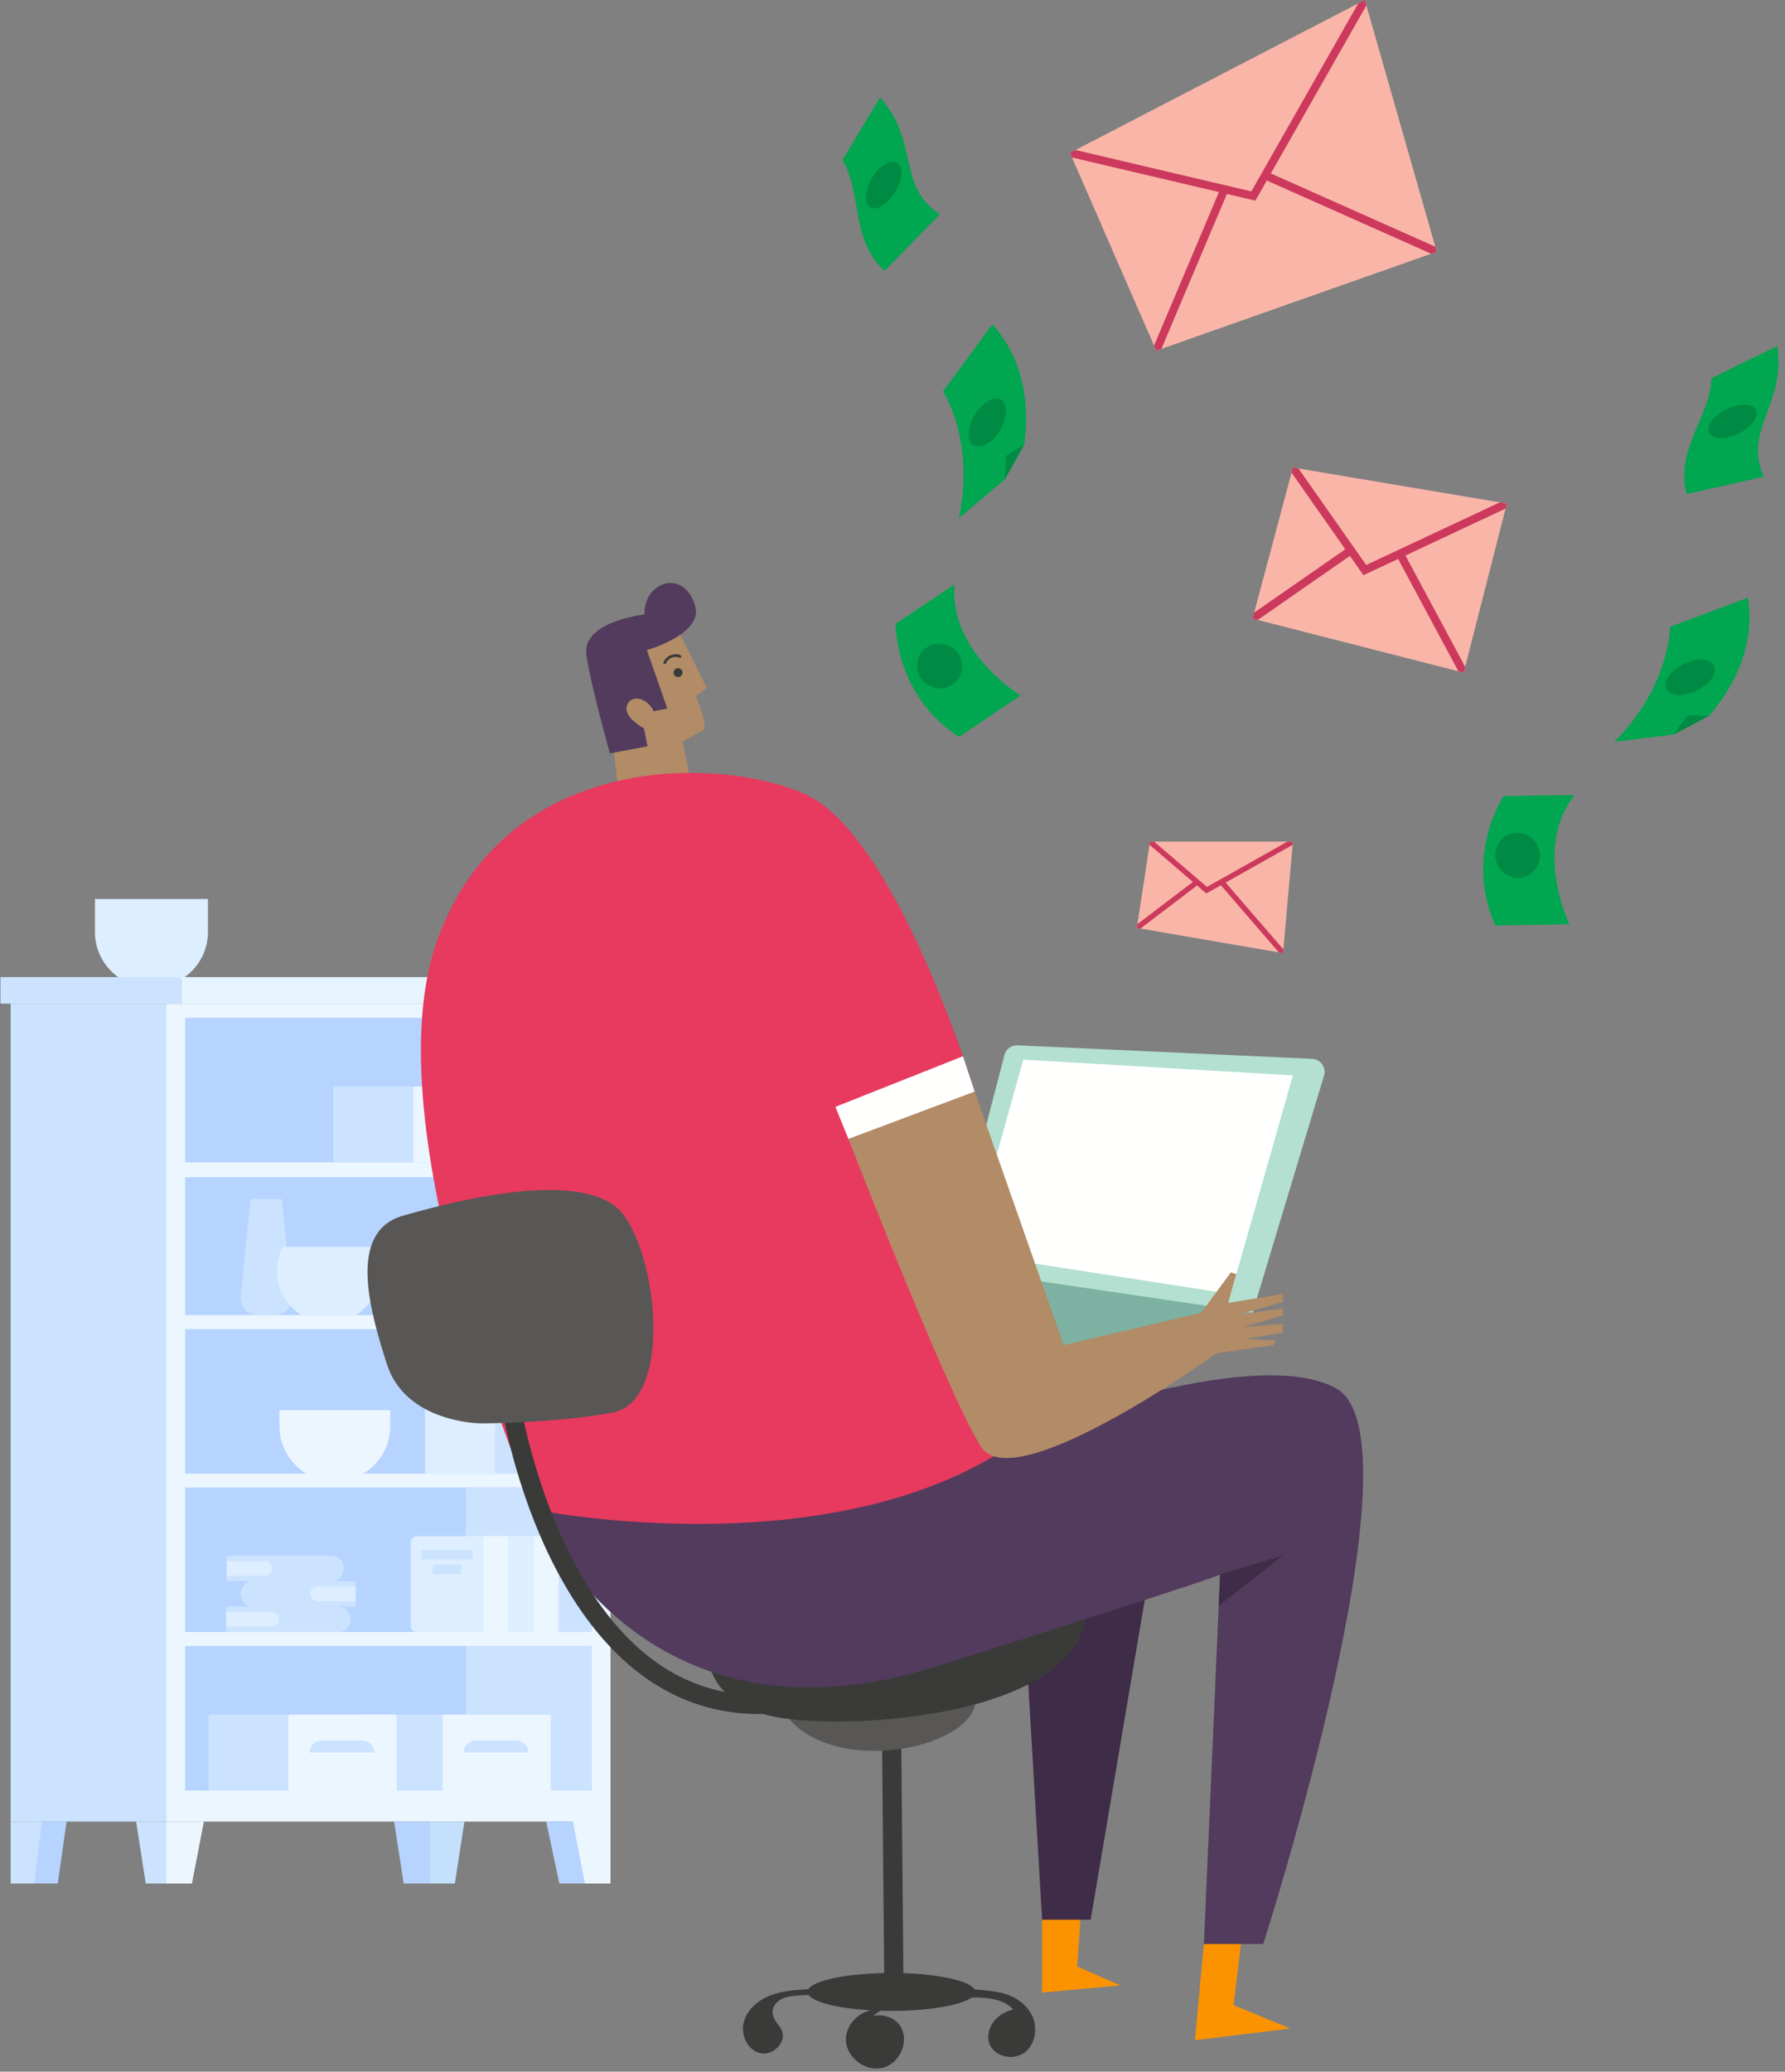
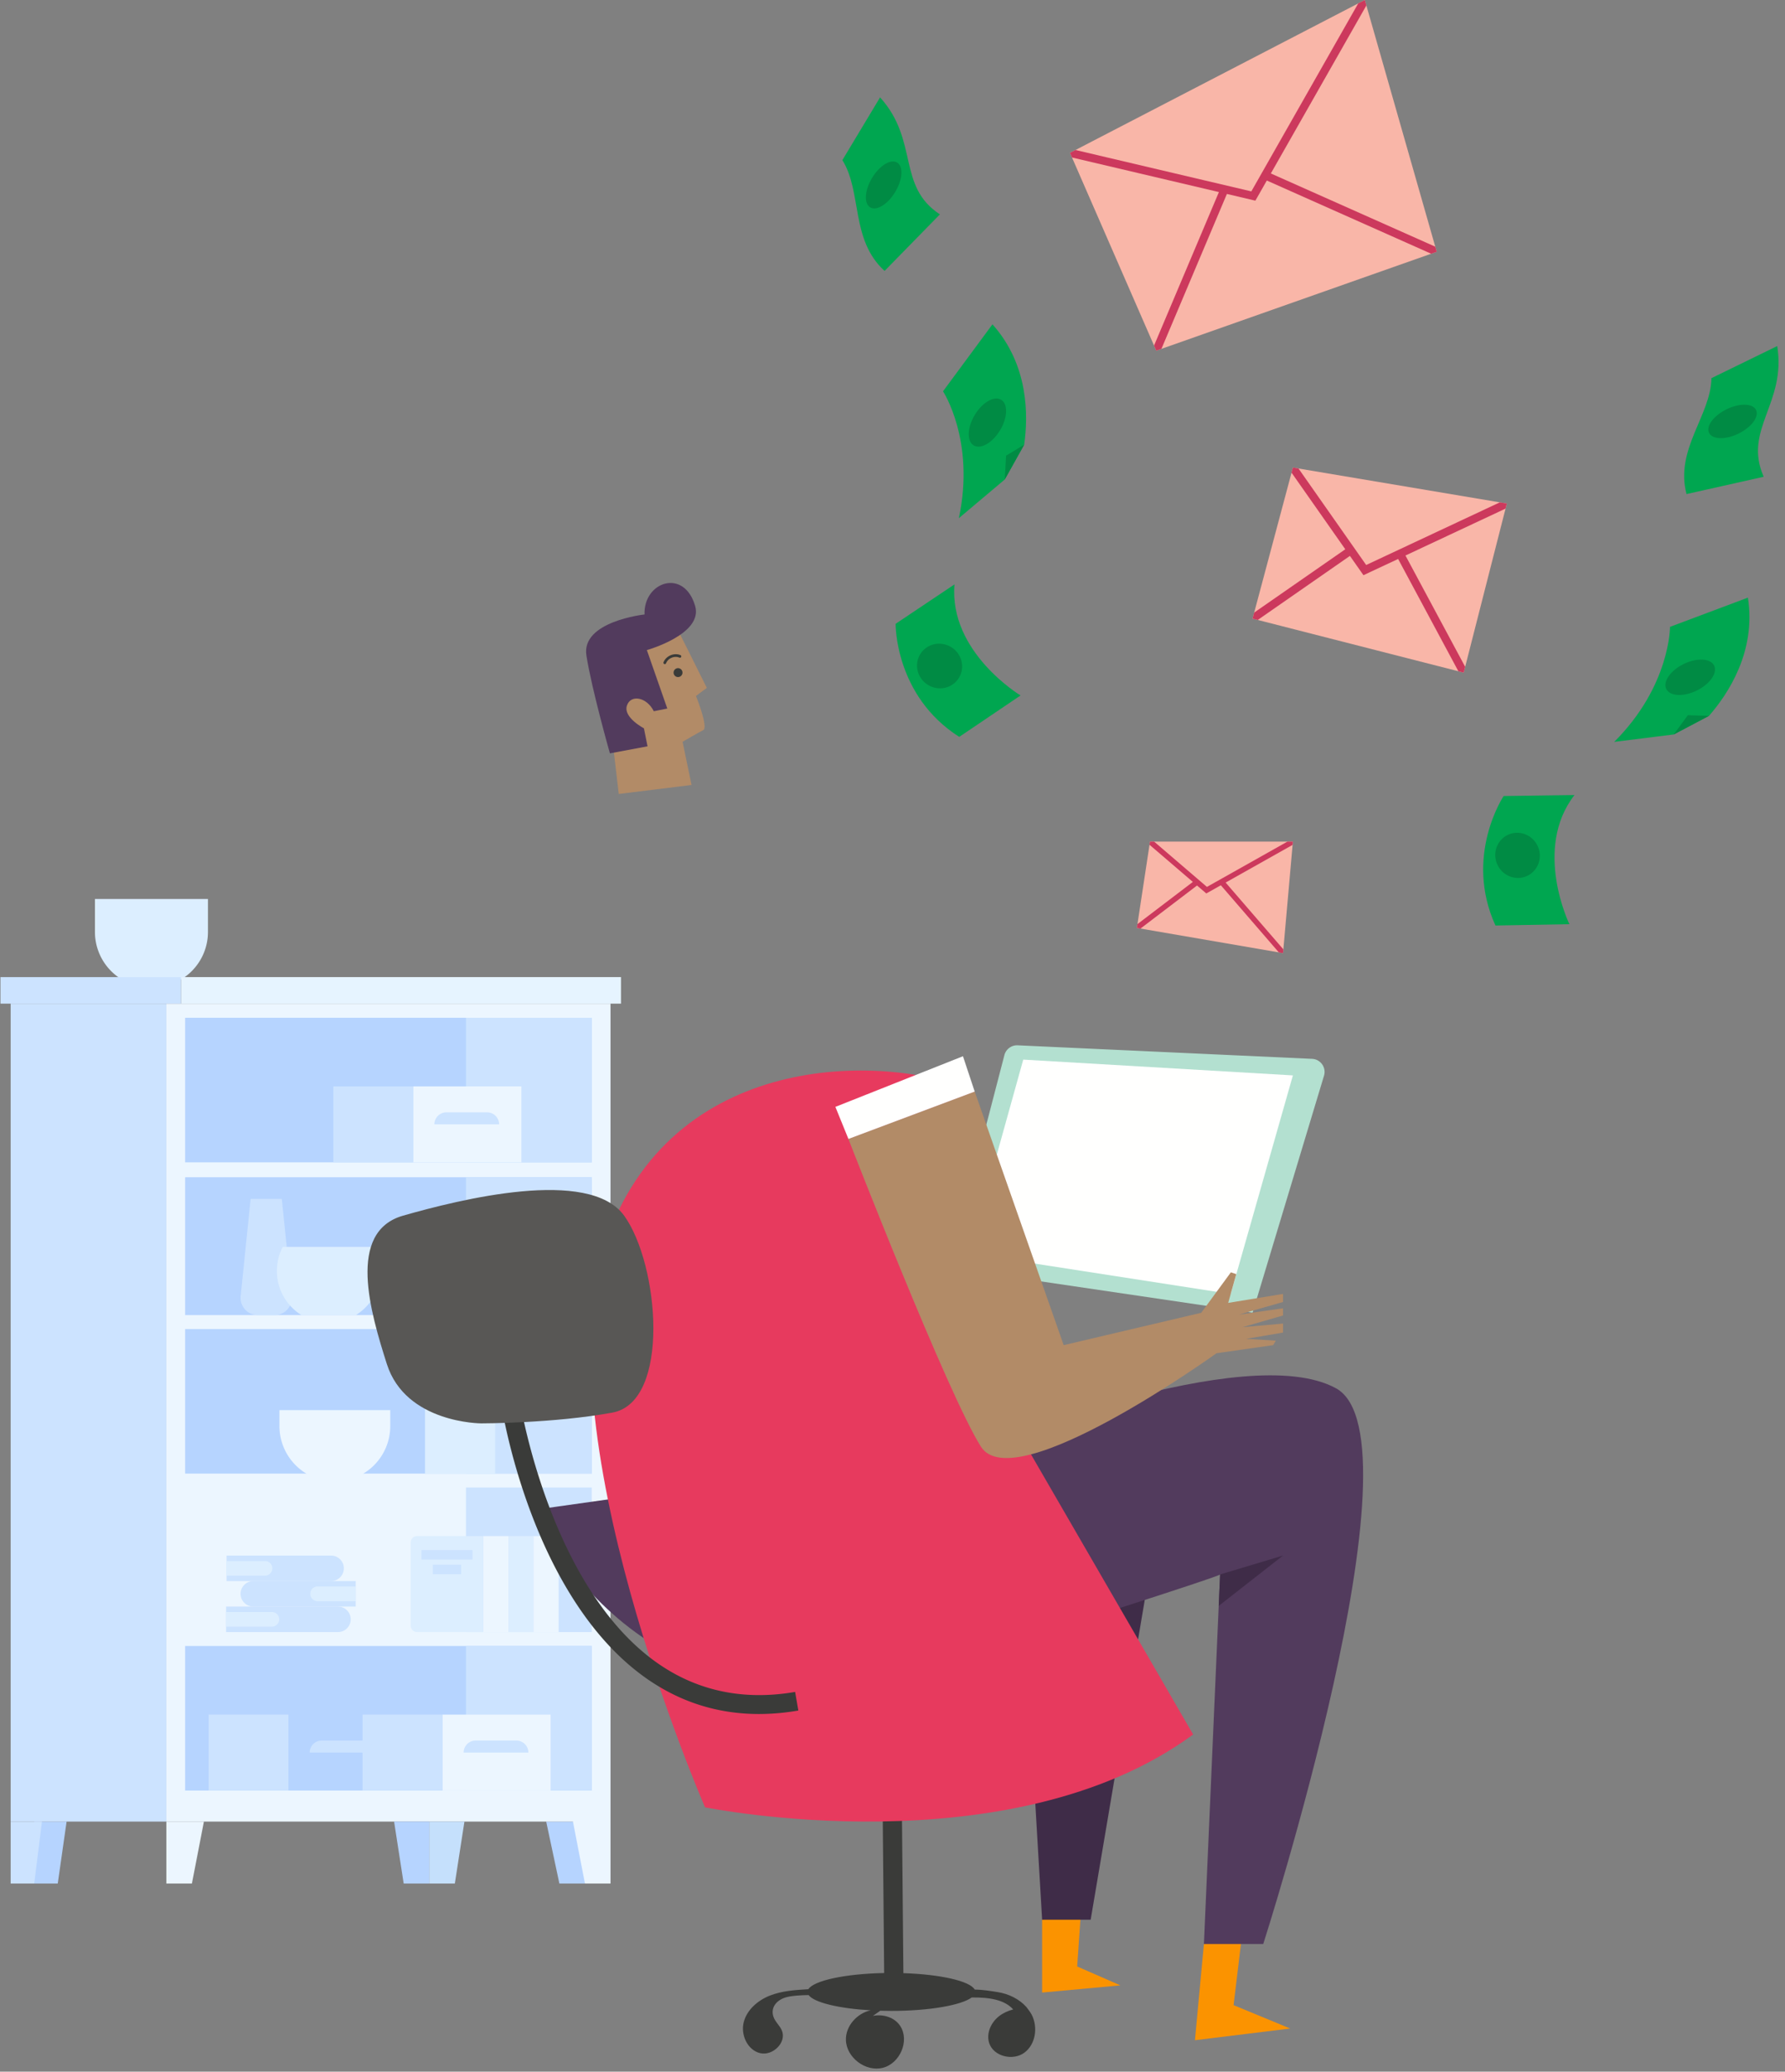
<svg xmlns="http://www.w3.org/2000/svg" width="181" height="210" viewBox="0 0 181 210">
  <rect x="0" y="0" width="181" height="210" fill="#808080" stroke="none" />
  <g fill="none" fill-rule="evenodd">
    <path fill="#DCEEFF" d="M15.245 100.086h.224a5.618 5.618 0 0 0 5.618-5.618v-3.341H9.627v3.341a5.618 5.618 0 0 0 5.618 5.618" />
    <path fill="#B6D4FF" d="M56.721 190.927h2.593v-6.277h-3.93z" />
    <path fill="#ECF6FF" d="M61.908 184.65h-45.04v-82.914h45.04zM59.314 190.927h2.594v-6.277h-3.81z" />
-     <path fill="#CCE3FF" d="M14.782 190.927h2.085v-6.277h-3.062z" />
    <path fill="#ECF6FF" d="M19.46 190.927h-2.593v-6.277h3.81z" />
    <path fill="#B6D4FF" d="M40.934 190.927h2.593v-6.277h-3.566zM3.469 190.927h2.388l.896-6.277H3.47z" />
    <path fill="#CCE3FF" d="M1.08 190.927H3.47l.784-6.277H1.08z" />
    <path fill="#C5E0FC" d="M43.527 190.927h2.594l.973-6.277h-3.567z" />
    <path fill="#B6D4FF" d="M60.003 149.374H18.772V134.72h41.23z" />
    <path fill="#CCE3FF" d="M60.003 149.374H47.248V134.72h12.755z" />
-     <path fill="#B6D4FF" d="M60.003 165.438H18.772v-14.654h41.23z" />
    <path fill="#CCE3FF" d="M60.003 165.438H47.248v-14.654h12.755z" />
    <path fill="#B6D4FF" d="M60.003 181.502H18.772v-14.654h41.23z" />
    <path fill="#CCE3FF" d="M60.003 181.502H47.248v-14.654h12.755z" />
    <path fill="#B6D4FF" d="M60.003 117.822H18.772v-14.653h41.23z" />
    <path fill="#CCE3FF" d="M60.003 117.822H47.248v-14.653h12.755z" />
    <path fill="#B6D4FF" d="M60.003 133.31H18.772v-13.977h41.23z" />
    <path fill="#CCE3FF" d="M60.003 133.31H47.248v-13.977h12.755zM16.867 184.65H1.08v-82.914h15.787z" />
    <path fill="#E6F4FF" d="M62.968 101.736h-44.61v-2.69h44.61z" />
    <path fill="#CCE3FF" d="M18.357 101.736H.047v-2.69h18.31zM24.394 161.561c0 .714.579 1.293 1.292 1.293h10.381v-2.585h-10.38c-.714 0-1.293.579-1.293 1.292" />
    <path fill="#DCEEFF" d="M31.46 161.561c0 .414.335.749.748.749h3.844a.015.015 0 0 0 .015-.016v-1.465a.015.015 0 0 0-.015-.016h-3.844a.748.748 0 0 0-.748.748" />
    <path fill="#CCE3FF" d="M22.928 162.854v2.584H34.27a1.292 1.292 0 0 0 0-2.584H22.928z" />
    <path fill="#DCEEFF" d="M22.928 163.405v1.482h4.643a.74.74 0 1 0 0-1.482h-4.643z" />
    <path fill="#CCE3FF" d="M22.976 157.685v2.584h10.598a1.292 1.292 0 0 0 0-2.584H22.976z" />
    <path fill="#DCEEFF" d="M22.976 158.236v1.482h3.899a.74.74 0 1 0 0-1.482h-3.9zM50.205 149.403h-7.106v-9.935h7.106zM50.205 139.117h-7.106v-.614h7.106z" />
-     <path fill="#E6F4FF" d="M42.83 140.836h7.643a.765.765 0 0 0 .766-.766v-.188a.765.765 0 0 0-.766-.765H42.83a.765.765 0 0 0-.766.765v.188c0 .423.343.766.766.766" />
    <path fill="#ECF6FF" d="M55.833 181.502H44.857v-7.697h10.976z" />
    <path fill="#CCE3FF" d="M44.857 181.502h-8.092v-7.697h8.092zM47.012 177.653h6.565a1.22 1.22 0 0 0-1.22-1.22h-4.125a1.22 1.22 0 0 0-1.22 1.22" />
-     <path fill="#ECF6FF" d="M40.225 181.502H29.248v-7.697h10.977z" />
    <path fill="#CCE3FF" d="M29.248 181.502h-8.091v-7.697h8.091zM31.403 177.653h6.565a1.22 1.22 0 0 0-1.22-1.22h-4.125a1.22 1.22 0 0 0-1.22 1.22" />
    <path fill="#ECF6FF" d="M52.869 117.822H41.892v-7.697H52.87z" />
    <path fill="#CCE3FF" d="M41.892 117.822h-8.091v-7.697h8.091zM44.047 113.974h6.565a1.22 1.22 0 0 0-1.22-1.22h-4.125a1.22 1.22 0 0 0-1.22 1.22zM29.585 131.38l-1.01-9.849h-3.161l-1.01 9.85a1.75 1.75 0 0 0 1.74 1.929h1.7a1.75 1.75 0 0 0 1.741-1.93" />
    <path fill="#DCEEFF" d="M54.1 165.438h-2.547v-9.731H54.1z" />
    <path fill="#ECF6FF" d="M56.648 165.438H54.1v-9.731h2.548zM51.553 165.438h-2.547v-9.731h2.547z" />
    <path fill="#DCEEFF" d="M42.294 165.438h6.712v-9.731h-6.712a.65.65 0 0 0-.649.65v8.432c0 .358.29.649.65.649" />
    <path fill="#CCE3FF" d="M47.915 158.088h-5.18v-.963h5.18zM46.76 159.575h-2.87v-.964h2.87z" />
    <path fill="#ECF6FF" d="M33.954 150.174a5.618 5.618 0 0 0 5.618-5.618v-1.613H28.336v1.613a5.618 5.618 0 0 0 5.618 5.618" />
    <path fill="#DCEEFF" d="M28.075 128.831c0 1.893 1 3.553 2.5 4.479h5.505a5.258 5.258 0 0 0 1.901-6.917h-9.307a5.234 5.234 0 0 0-.599 2.438" />
    <g>
-       <path fill="#7DB1A1" d="M104.669 140.912l-12.578-14.584 34.92 6.73z" />
      <path fill="#B3E0D0" d="M133.046 107.332c.864.04 1.46.88 1.21 1.708l-7.245 24.019-30.767-4.543 5.603-21.564a1.327 1.327 0 0 1 1.344-.991l29.855 1.371z" />
      <path fill="#FFFFFE" d="M131.101 109.01l-6.308 22.158-26.504-4.11 5.469-19.648z" />
      <g>
        <path fill="#3A3B39" d="M98.832 201.672c.777.015 1.563.138 2.338.262 1.093.173 2.163.688 2.895 1.498 0 0 .41.517.55.79.653 1.27.402 3.018-.754 3.86-1.156.843-3.109.379-3.555-.977-.325-.987.187-2.11 1.014-2.742.42-.322.906-.534 1.417-.674-.888-.996-2.435-1.232-4.206-1.21-1.065.787-4.307 1.36-8.142 1.36-.382 0-.759-.006-1.128-.017l-.745.522c1.03-.203 2.206.14 2.779 1.039.958 1.501-.045 3.785-1.775 4.223-1.738.44-3.69-1.027-3.744-2.813-.042-1.426 1.136-2.72 2.509-3.013-3.24-.186-5.737-.792-6.291-1.546-.653.008-1.85.054-2.461.28-.865.322-1.396 1.036-1.108 1.91.172.521.643.894.856 1.4.51 1.209-.93 2.609-2.209 2.297-1.279-.313-1.982-1.857-1.66-3.129.324-1.271 1.436-2.225 2.66-2.707 1.225-.481 2.565-.566 3.879-.645l.008.01c.541-.882 3.73-1.573 7.696-1.65l-.235-25.65 1.949-.018.235 25.681c3.773.122 6.747.803 7.228 1.659z" />
        <path fill="#585755" d="M80.027 174.258l18.809-2.904c1.64 5.469-13.476 9.049-18.81 2.904z" />
        <path fill="#FB9300" d="M105.672 201.98l7.93-.73-4.376-1.914.41-5.924-3.964 1.184zM121.167 206.81l9.66-1.185-5.741-2.37.911-7.565-3.92 1.367z" />
        <path fill="#3F2C48" d="M110.594 194.596h-4.922l-1.914-32.539 12.851-3.007z" />
        <path fill="#3A3B39" d="M78.875 174.089c7.656 1.367 31.445-.187 31.308-11.305l-38.509 4.195s-.455 5.742 7.2 7.11z" />
        <path fill="#523B5D" d="M95.008 168.893c30.351-9.57 28.71-9.297 28.71-9.297l-1.64 37.461h6.016s16.497-51.315 7.382-56.328c-9.114-5.013-36.002 5.925-36.002 5.925l-45.209 6.38s10.391 25.43 40.743 15.86z" />
        <path fill="#B28B67" d="M71.674 69.727l-1.102.82s1.285 3.19.738 3.464c-.547.273-2.097 1.185-2.097 1.185l.912 4.375-7.383.911-.638-5.469.547-8.659 5.925-2.825 3.098 6.198z" />
        <path fill="#523B5D" d="M65.294 73.828s-2.096-1.094-1.732-2.278c.365-1.185 2.006-.912 2.735.546l1.367-.273-2.072-5.925s5.727-1.604 4.898-4.466c-1.126-3.882-5.251-2.462-5.134.855 0 0-6.442.695-5.895 4.158.547 3.464 2.384 9.921 2.384 9.921l3.814-.715-.365-1.823z" />
        <path fill="#3A3B39" d="M68.753 67.73a.451.451 0 1 0 0 .903.451.451 0 0 0 0-.903zM67.36 67.31a.136.136 0 0 1-.078-.177c.12-.31.379-.567.71-.708.332-.14.698-.147 1.003-.018a.137.137 0 1 1-.107.252 1.019 1.019 0 0 0-.79.018 1.02 1.02 0 0 0-.56.554.136.136 0 0 1-.177.079z" />
-         <path fill="#E73A5E" d="M98.836 110.651S90.92 84.63 81.609 80.482c-8.39-3.737-30.078-4.557-37.187 14.583-7.11 19.14 9.843 57.969 9.843 57.969s30.899 6.289 49.493-7.383L86.03 115.453l12.806-4.802z" />
+         <path fill="#E73A5E" d="M98.836 110.651c-8.39-3.737-30.078-4.557-37.187 14.583-7.11 19.14 9.843 57.969 9.843 57.969s30.899 6.289 49.493-7.383L86.03 115.453l12.806-4.802z" />
        <path fill="#B28B67" d="M107.86 136.354l13.945-3.281 3.007-4.102.547.183-.82 2.916 5.56-.911v.82l-4.466 1.276 4.466-.638v.73l-4.102 1.184 4.102-.364v.911l-3.737.638 3.008.182-.274.456-5.742.82s-20.508 14.766-23.88 9.48c-3.373-5.287-13.444-31.2-13.444-31.2l12.806-4.803 9.023 25.703z" />
        <path fill="#FFFFFE" d="M84.708 112.2l12.937-5.133 1.19 3.584-12.805 4.802z" />
        <path fill="#3F2C48" d="M130.099 157.682l-6.52 5.102.14-3.188z" />
        <path fill="#3A3B39" d="M65.326 169.978c-11.43-8.239-14.393-26.945-14.513-27.738l1.892-.288c.028.187 2.968 18.714 13.745 26.477 4.102 2.955 8.873 3.99 14.176 3.076l.326 1.886a23.491 23.491 0 0 1-3.995.353c-4.256 0-8.155-1.26-11.631-3.766z" />
        <path fill="#585755" d="M39.226 138.268c-1.651-5.191-4.101-13.398 1.641-15.039 5.742-1.64 18.867-4.922 22.422 0 3.555 4.922 4.74 18.867-1.185 19.961-5.924 1.094-13.307 1.094-13.307 1.094s-7.657 0-9.57-6.016z" />
      </g>
      <g>
        <path fill="#F9B6A8" d="M116.61 85.313H131.1L130.1 96.614l-14.82-2.552zM131.101 47.396l21.693 3.646-4.375 17.14-21.408-5.473zM117.247 35.547l28.438-10.026L138.393 0l-29.896 15.495z" />
        <path fill="#CC395D" d="M145.538 25.006l-16.674-7.423L138.55.553 138.393 0l-.669.347L126.886 19.4l-17.83-4.195-.559.29.205.47 14.896 3.504-6.577 15.56.226.518.523-.185 6.638-15.702 2.888.68 1.16-2.04 16.666 7.42.563-.199zM152.082 50.922l-13.551 6.35-6.862-9.78-.568-.096-.138.517 5.449 7.765-9.237 6.417-.164.613.525.135 9.347-6.493 1.372 1.956 3.515-1.646 6.11 11.384.539.137.15-.587-6.055-11.283 10.149-4.755.131-.514zM130.544 85.313l-8.16 4.59-5.355-4.59h-.42l-.048.318 4.395 3.767-5.619 4.276-.059.389.368.063 5.734-4.364.939.805 1.476-.83 5.879 6.805.425.073.034-.38-5.852-6.772 6.791-3.82.03-.33z" />
      </g>
    </g>
    <g>
      <path fill="#00A650" d="M151.64 93.817l7.5-.134s-3.72-7.626.512-13.092l-7.182.1s-4.055 6.058-.83 13.126M169.339 63.542s.03 5.993-5.661 11.662l6.038-.754 3.576-1.885c1.94-2.219 4.801-6.53 3.947-11.986l-7.9 2.963M178.841 48.33c-2.116-4.8 2.31-7.418 1.371-13.251l-6.67 3.253c-.06 3.785-3.722 7.208-2.528 11.75l7.827-1.753z" />
      <path fill="#008B44" d="M155.902 85.72c-.557-1.142-1.914-1.626-3.03-1.081-1.118.545-1.572 1.912-1.015 3.054.557 1.141 1.914 1.625 3.03 1.08 1.118-.544 1.572-1.911 1.015-3.053M173.814 67.47c-.363-.744-1.744-.817-3.084-.164-1.34.654-2.133 1.788-1.77 2.532.364.745 1.744.818 3.085.164 1.34-.653 2.132-1.787 1.769-2.531M178.064 41.558c-.333-.682-1.669-.714-2.984-.072-1.316.641-2.113 1.714-1.78 2.395.332.682 1.668.714 2.984.073 1.315-.642 2.112-1.715 1.78-2.396M169.716 74.45l1.433-1.952 2.145.065-3.578 1.887" />
    </g>
    <g>
      <path fill="#00A650" d="M97.268 74.695l6.217-4.198s-7.273-4.37-6.7-11.258l-5.97 3.996s-.101 7.288 6.453 11.46M95.623 39.665s3.29 5.01 1.604 12.863l4.653-3.92 1.972-3.53c.42-2.916.471-8.09-3.217-12.201l-5.012 6.788M95.307 21.731c-4.389-2.873-2.103-7.48-6.067-11.86l-3.823 6.362c2.012 3.207.805 8.072 4.28 11.23l5.61-5.732z" />
      <path fill="#008B44" d="M96.433 65.583c-1.09-.654-2.49-.321-3.13.744-.64 1.065-.277 2.46.812 3.113 1.089.655 2.49.321 3.13-.744.64-1.065.276-2.459-.812-3.113M101.516 40.522c-.71-.426-1.908.264-2.677 1.542-.768 1.279-.814 2.66-.104 3.087.71.427 1.908-.264 2.676-1.542.768-1.278.815-2.66.105-3.087M90.966 16.475c-.65-.39-1.788.31-2.541 1.565-.754 1.254-.838 2.588-.188 2.979.65.39 1.788-.31 2.541-1.565.754-1.254.839-2.588.188-2.979M101.88 48.608l.139-2.418 1.834-1.113-1.972 3.53" />
    </g>
  </g>
</svg>